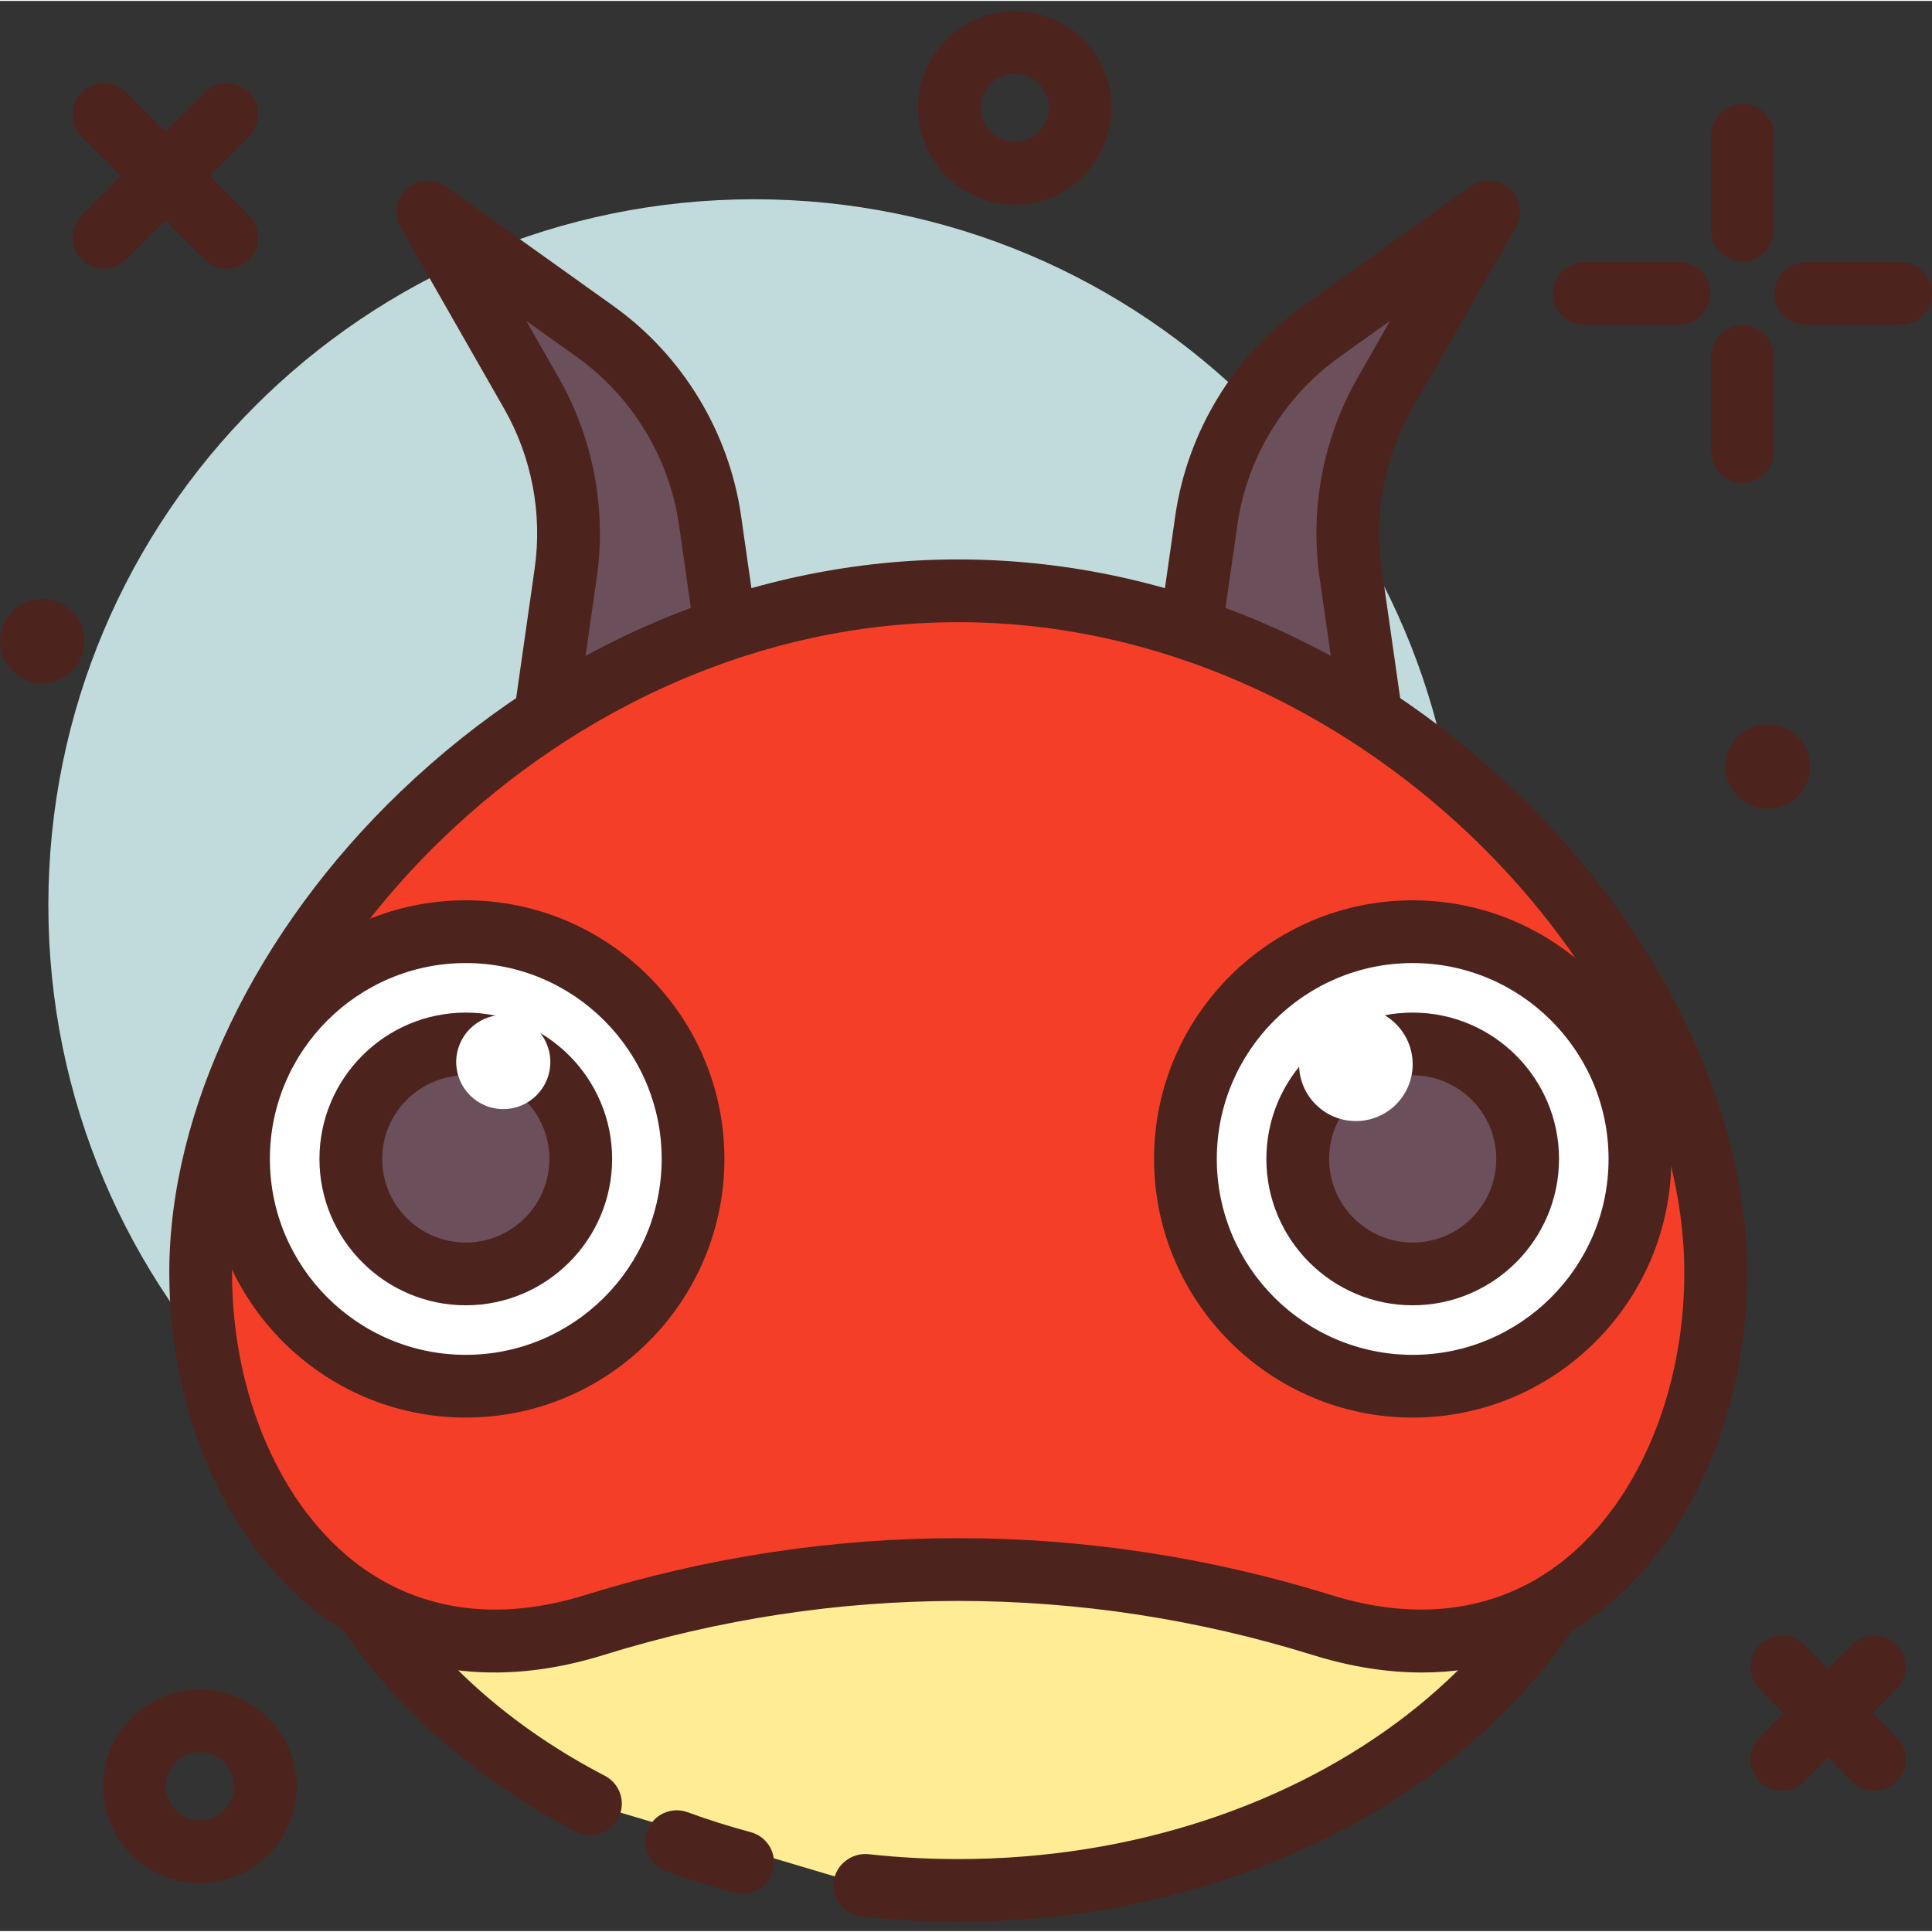
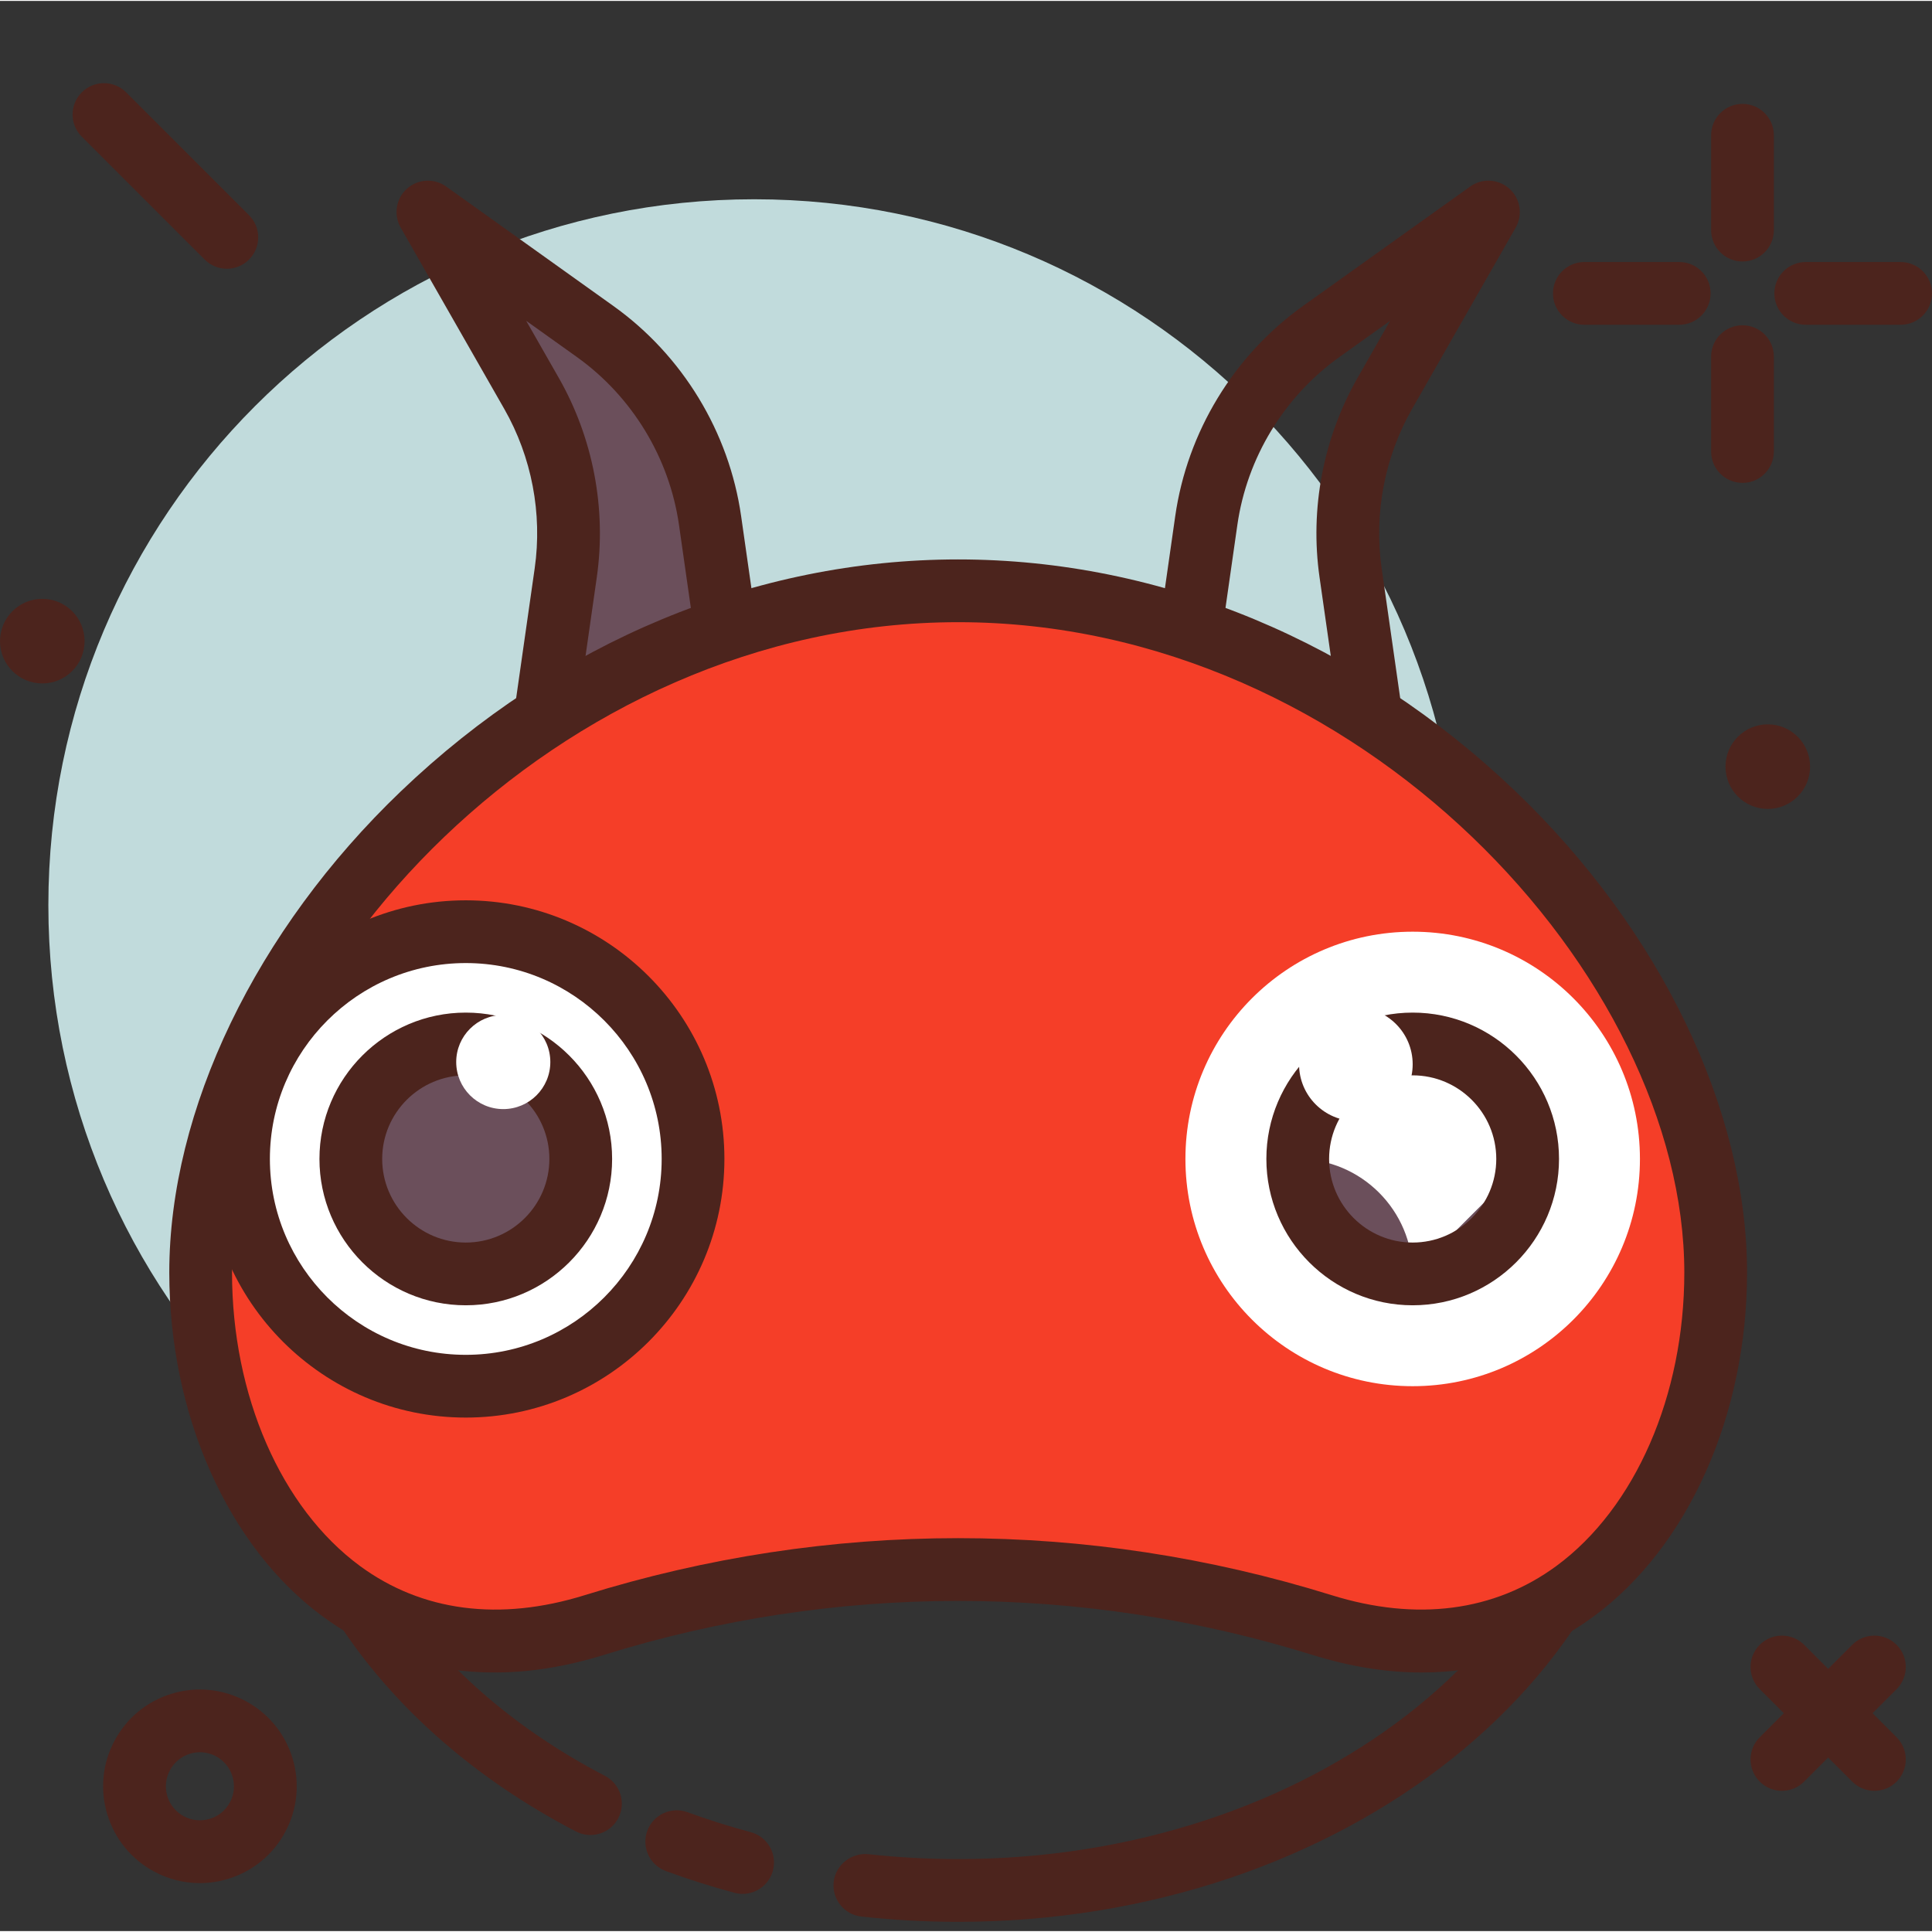
<svg xmlns="http://www.w3.org/2000/svg" height="420pt" viewBox="0 -2 420.4 420" width="420pt">
  <rect x="0" y="-2" width="420.4" height="420" fill="#333333" stroke="none" />
  <path d="m317.723 194.762c0 84.832-68.77 153.602-153.598 153.602-84.832 0-153.602-68.77-153.602-153.602s68.77-153.602 153.602-153.602c84.828 0 153.598 68.77 153.598 153.602zm0 0" fill="#c1dbdc" />
  <g fill="#4c241d">
    <path d="m379.164 102.875c-3.77 0-6.828-3.055-6.828-6.828v-20.641c0-3.773 3.059-6.824 6.828-6.824 3.77 0 6.824 3.051 6.824 6.824v20.641c0 3.773-3.055 6.828-6.824 6.828zm0 0" />
    <path d="m379.164 54.699c-3.77 0-6.828-3.051-6.828-6.824v-20.641c0-3.773 3.059-6.828 6.828-6.828 3.77 0 6.824 3.055 6.824 6.828v20.641c0 3.773-3.055 6.824-6.824 6.824zm0 0" />
    <path d="m413.574 68.469h-20.648c-3.77 0-6.828-3.055-6.828-6.828s3.059-6.824 6.828-6.824h20.648c3.77 0 6.824 3.051 6.824 6.824s-3.055 6.828-6.824 6.828zm0 0" />
    <path d="m365.398 68.469h-20.648c-3.77 0-6.824-3.055-6.824-6.828s3.055-6.824 6.824-6.824h20.648c3.77 0 6.828 3.051 6.828 6.824s-3.059 6.828-6.828 6.828zm0 0" />
    <path d="m43.473 407.562c-3.422 0-6.805-.84-9.902-2.496-4.965-2.652-8.59-7.086-10.223-12.473-1.629-5.375-1.07-11.074 1.586-16.035 2.652-4.961 7.074-8.586 12.461-10.219 11.109-3.359 22.891 2.934 26.258 14.047 1.633 5.379 1.07 11.078-1.582 16.039-2.656 4.957-7.078 8.586-12.461 10.219-2.02.617-4.086.918-6.137.918zm.023-28.477c-.711 0-1.43.105-2.145.32-3.906 1.188-6.117 5.328-4.938 9.234.574 1.895 1.852 3.453 3.594 4.387 1.742.926 3.758 1.117 5.641.551 1.891-.57 3.445-1.844 4.379-3.59.934-1.746 1.129-3.746.555-5.641-.965-3.195-3.91-5.262-7.086-5.262zm0 0" />
-     <path d="m220.828 42.312c-11.609 0-21.055-9.445-21.055-21.051 0-11.617 9.445-21.062 21.055-21.062 11.613 0 21.059 9.445 21.059 21.062 0 11.605-9.445 21.051-21.059 21.051zm0-28.457c-4.082 0-7.402 3.32-7.402 7.406 0 4.082 3.32 7.398 7.402 7.398 4.086 0 7.406-3.316 7.406-7.398 0-4.086-3.32-7.406-7.406-7.406zm0 0" />
    <path d="m393.871 164.617c0 5.082-4.121 9.203-9.203 9.203s-9.203-4.121-9.203-9.203c0-5.082 4.121-9.199 9.203-9.199s9.203 4.117 9.203 9.199zm0 0" />
    <path d="m387.742 387.48c-1.746 0-3.492-.668-4.824-2-2.668-2.668-2.668-6.988 0-9.652l20.125-20.121c2.664-2.664 6.988-2.664 9.652 0 2.668 2.664 2.668 6.988 0 9.652l-20.125 20.121c-1.336 1.336-3.082 2-4.828 2zm0 0" />
    <path d="m407.871 387.48c-1.746 0-3.496-.668-4.828-2l-20.125-20.121c-2.668-2.664-2.668-6.988 0-9.652 2.66-2.664 6.984-2.664 9.652 0l20.125 20.121c2.668 2.664 2.668 6.984 0 9.652-1.328 1.336-3.078 2-4.824 2zm0 0" />
-     <path d="m22.621 56.281c-1.746 0-3.492-.668-4.824-2-2.668-2.668-2.668-6.988 0-9.652l26.738-26.734c2.668-2.664 6.988-2.664 9.652 0 2.668 2.664 2.668 6.988 0 9.652l-26.738 26.734c-1.332 1.332-3.078 2-4.828 2zm0 0" />
    <path d="m49.363 56.281c-1.746 0-3.496-.668-4.828-2l-26.738-26.734c-2.668-2.664-2.668-6.988 0-9.652 2.664-2.664 6.984-2.664 9.652 0l26.738 26.734c2.668 2.664 2.668 6.984 0 9.652-1.332 1.332-3.078 2-4.824 2zm0 0" />
  </g>
-   <path d="m128.48 390.277c-39.172-20.383-65-55.305-65-94.965 0-62.875 64.926-113.848 145.016-113.848s145.016 50.969 145.016 113.848-64.926 113.852-145.016 113.852c-6.891 0-13.668-.379-20.305-1.109" fill="#ffec95" />
  <path d="m208.496 415.988c-7.078 0-14.164-.391-21.055-1.148-3.746-.414-6.449-3.789-6.035-7.539.418-3.746 3.891-6.387 7.539-6.035 6.391.707 12.973 1.066 19.551 1.066 76.195 0 138.191-48.004 138.191-107.02 0-59.012-61.992-107.027-138.191-107.027-76.195 0-138.191 48.016-138.191 107.027 0 35.688 22.926 68.93 61.324 88.906 3.348 1.742 4.648 5.863 2.906 9.211-1.738 3.332-5.863 4.637-9.207 2.898-43-22.375-68.676-60.133-68.676-101.016 0-66.539 68.117-120.68 151.844-120.68 83.727 0 151.844 54.141 151.844 120.68s-68.117 120.676-151.844 120.676zm0 0" fill="#4c241d" />
  <path d="m18.406 137.312c0 5.082-4.121 9.203-9.203 9.203s-9.203-4.121-9.203-9.203 4.121-9.203 9.203-9.203 9.203 4.121 9.203 9.203zm0 0" fill="#4c241d" />
-   <path d="m257.945 142.84 4.535-31.75c2.367-16.566 11.414-31.445 25.031-41.172l36.367-25.977-22.543 39.445c-6.754 11.824-9.379 25.562-7.453 39.047l5.273 36.891zm0 0" fill="#6b4f5b" />
  <path d="m299.156 166.156c-.855 0-1.715-.164-2.535-.488l-41.211-16.484c-2.922-1.176-4.664-4.188-4.219-7.309l4.535-31.746c2.617-18.328 12.758-35.008 27.82-45.762l36.367-25.98c2.602-1.871 6.16-1.66 8.543.488 2.383 2.152 2.945 5.664 1.352 8.453l-22.539 39.445c-5.973 10.453-8.328 22.781-6.625 34.695l5.27 36.891c.348 2.414-.621 4.828-2.539 6.336-1.223.961-2.715 1.461-4.219 1.461zm-33.695-27.66 25.27 10.105-3.602-25.199c-2.133-14.906.812-30.32 8.285-43.402l7.078-12.395-11.012 7.867c-12.043 8.602-20.148 21.934-22.238 36.586zm0 0" fill="#4c241d" />
  <path d="m159.047 142.84-4.539-31.75c-2.367-16.566-11.41-31.445-25.027-41.172l-36.367-25.977 22.539 39.449c6.758 11.824 9.383 25.562 7.453 39.043l-5.27 36.891zm0 0" fill="#6b4f5b" />
  <path d="m117.836 166.156c-1.508 0-2.996-.5-4.219-1.461-1.914-1.508-2.887-3.922-2.539-6.332l5.27-36.895c1.703-11.914-.648-24.238-6.621-34.691l-22.539-39.449c-1.594-2.789-1.031-6.301 1.348-8.453 2.391-2.152 5.949-2.355 8.547-.488l36.367 25.98c15.062 10.754 25.203 27.434 27.82 45.762l4.535 31.746c.445 3.121-1.297 6.133-4.223 7.309l-41.207 16.484c-.824.324-1.684.488-2.539.488zm-3.336-98.547 7.078 12.391c7.473 13.082 10.418 28.496 8.285 43.402l-3.602 25.199 25.27-10.105-3.777-26.438c-2.094-14.652-10.203-27.984-22.242-36.586zm0 0" fill="#4c241d" />
  <path d="m208.496 126.359c-91.035 0-164.832 80.074-164.832 148.348 0 47.797 32.305 93.293 85.613 76.715 51.875-16.137 106.566-16.137 158.438 0 53.309 16.578 85.617-28.918 85.617-76.715-.004-68.273-73.801-148.348-164.836-148.348zm0 0" fill="#f53e28" />
  <path d="m309.387 361.734c-7.609 0-15.543-1.262-23.699-3.797-50.5-15.703-103.887-15.703-154.387 0-22.848 7.109-43.969 4.195-61.078-8.398-20.594-15.16-33.387-43.832-33.387-74.832 0-35.367 18.836-74.508 50.383-104.711 34-32.543 77.07-50.465 121.277-50.465 44.207 0 87.277 17.922 121.277 50.465 31.547 30.203 50.383 69.344 50.383 104.711 0 31-12.793 59.672-33.387 74.832-11.004 8.102-23.672 12.195-37.383 12.195zm-100.891-29.234c27.34 0 54.672 4.137 81.246 12.402 18.527 5.766 35.453 3.559 48.934-6.355 17.164-12.637 27.828-37.098 27.828-63.84 0-64.098-70.48-141.52-158.008-141.52s-158.008 77.422-158.008 141.52c0 26.738 10.664 51.199 27.828 63.84 13.48 9.914 30.398 12.125 48.934 6.355 26.574-8.27 53.91-12.402 81.246-12.402zm0 0" fill="#4c241d" />
  <path d="m356.848 249.984c0 27.312-22.141 49.449-49.453 49.449-27.309 0-49.449-22.137-49.449-49.449s22.141-49.449 49.449-49.449c27.312 0 49.453 22.137 49.453 49.449zm0 0" fill="#fff" />
-   <path d="m307.395 306.262c-31.027 0-56.277-25.246-56.277-56.281 0-31.027 25.25-56.273 56.277-56.273 31.031 0 56.277 25.246 56.277 56.273 0 31.035-25.246 56.281-56.277 56.281zm0-98.902c-23.5 0-42.621 19.121-42.621 42.621 0 23.508 19.117 42.629 42.621 42.629 23.508 0 42.625-19.121 42.625-42.629 0-23.5-19.121-42.621-42.625-42.621zm0 0" fill="#4c241d" />
-   <path d="m332.41 249.984c0 13.816-11.199 25.016-25.016 25.016-13.812 0-25.012-11.199-25.012-25.016s11.199-25.016 25.012-25.016c13.816 0 25.016 11.199 25.016 25.016zm0 0" fill="#6b4f5b" />
+   <path d="m332.41 249.984c0 13.816-11.199 25.016-25.016 25.016-13.812 0-25.012-11.199-25.012-25.016c13.816 0 25.016 11.199 25.016 25.016zm0 0" fill="#6b4f5b" />
  <path d="m307.395 281.828c-17.555 0-31.836-14.289-31.836-31.848 0-17.551 14.281-31.84 31.836-31.84 17.562 0 31.844 14.289 31.844 31.84 0 17.559-14.281 31.848-31.844 31.848zm0-50.035c-10.023 0-18.184 8.16-18.184 18.188 0 10.035 8.16 18.195 18.184 18.195 10.031 0 18.191-8.16 18.191-18.195 0-10.027-8.16-18.188-18.191-18.188zm0 0" fill="#4c241d" />
  <path d="m150.805 249.984c0 27.312-22.141 49.449-49.449 49.449-27.312 0-49.453-22.137-49.453-49.449s22.141-49.449 49.453-49.449c27.309 0 49.449 22.137 49.449 49.449zm0 0" fill="#fff" />
  <path d="m101.352 306.262c-31.031 0-56.277-25.246-56.277-56.281 0-31.027 25.246-56.273 56.277-56.273s56.277 25.246 56.277 56.273c0 31.035-25.246 56.281-56.277 56.281zm0-98.902c-23.504 0-42.625 19.121-42.625 42.621 0 23.508 19.121 42.629 42.625 42.629 23.504 0 42.625-19.121 42.625-42.629 0-23.5-19.121-42.621-42.625-42.621zm0 0" fill="#4c241d" />
  <path d="m126.367 249.984c0 13.816-11.199 25.016-25.012 25.016-13.816 0-25.016-11.199-25.016-25.016s11.199-25.016 25.016-25.016c13.812 0 25.012 11.199 25.012 25.016zm0 0" fill="#6b4f5b" />
  <path d="m101.352 281.828c-17.555 0-31.84-14.289-31.84-31.848 0-17.551 14.285-31.84 31.84-31.84 17.559 0 31.844 14.289 31.844 31.84 0 17.559-14.285 31.848-31.844 31.848zm0-50.035c-10.027 0-18.188 8.16-18.188 18.188 0 10.035 8.16 18.195 18.188 18.195 10.031 0 18.191-8.16 18.191-18.195 0-10.027-8.16-18.188-18.191-18.188zm0 0" fill="#4c241d" />
  <path d="m307.395 229.379c0 6.828-5.535 12.363-12.363 12.363-6.824 0-12.359-5.535-12.359-12.363s5.535-12.363 12.359-12.363c6.828 0 12.363 5.535 12.363 12.363zm0 0" fill="#fff" />
  <path d="m119.75 228.895c0 5.656-4.586 10.242-10.238 10.242-5.656 0-10.242-4.586-10.242-10.242s4.586-10.238 10.242-10.238c5.652 0 10.238 4.582 10.238 10.238zm0 0" fill="#fff" />
  <path d="m161.598 403.078c-4.902-1.316-9.688-2.832-14.34-4.535" fill="#ffec95" />
  <path d="m161.598 409.902c-.582 0-1.176-.074-1.77-.234-5.066-1.355-10.086-2.949-14.922-4.723-3.539-1.293-5.355-5.219-4.059-8.758 1.301-3.535 5.234-5.348 8.758-4.055 4.453 1.633 9.082 3.094 13.758 4.348 3.641.973 5.805 4.719 4.828 8.359-.82 3.047-3.574 5.062-6.594 5.062zm0 0" fill="#4c241d" />
</svg>